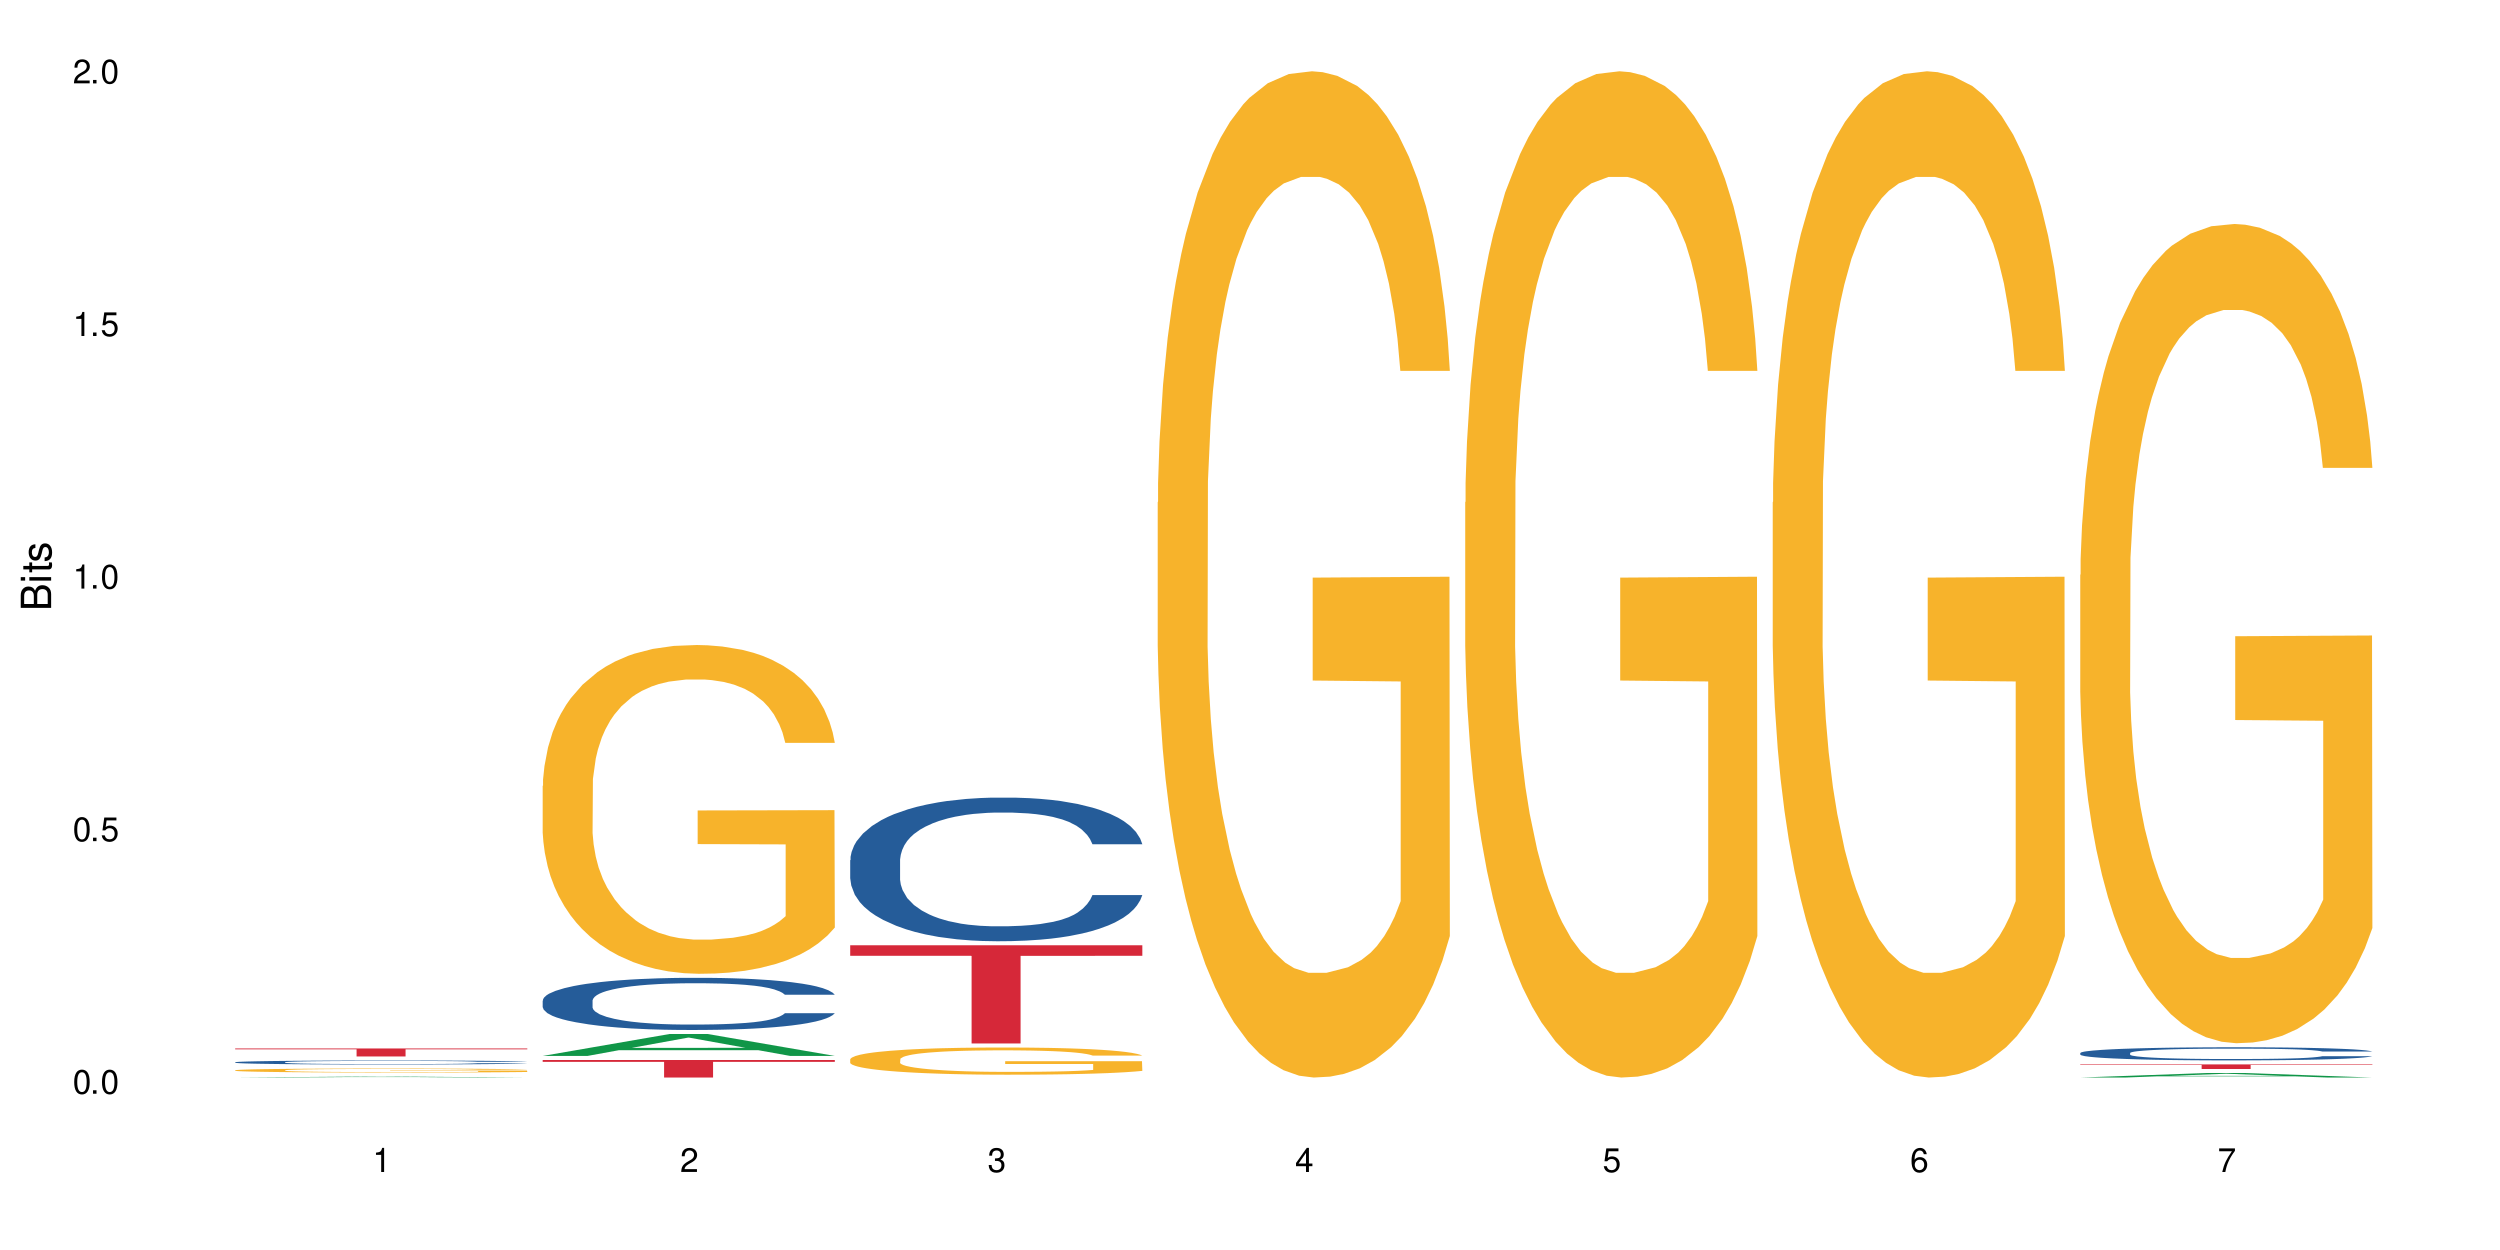
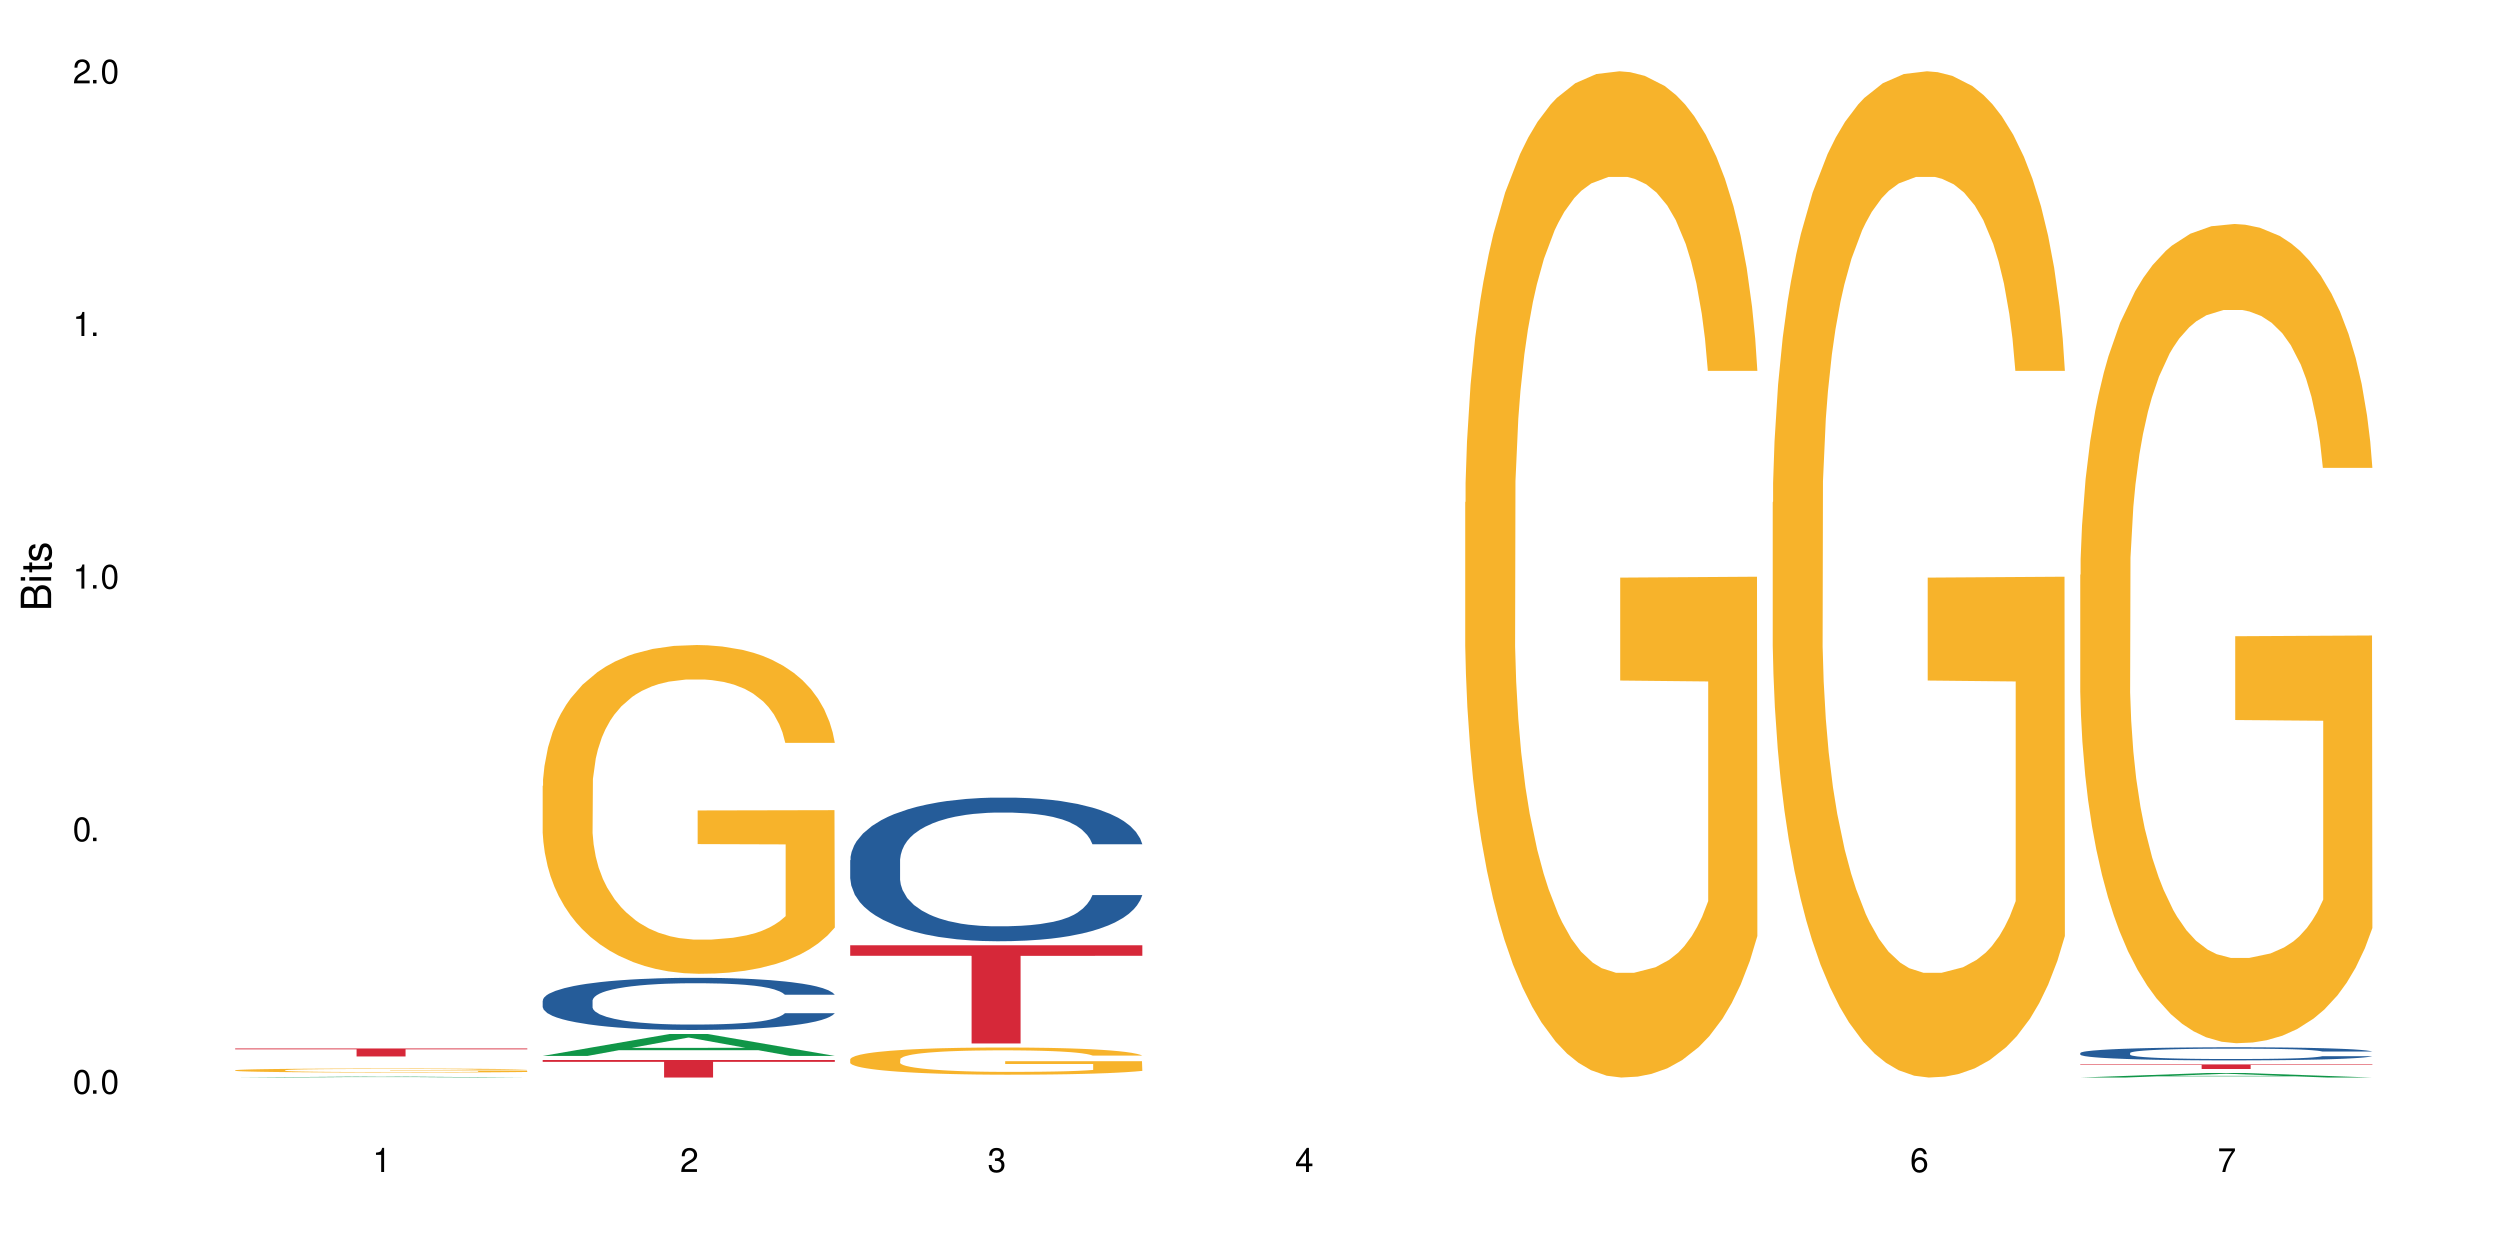
<svg xmlns="http://www.w3.org/2000/svg" xmlns:xlink="http://www.w3.org/1999/xlink" width="720" height="360" viewBox="0 0 720 360">
  <defs>
    <g>
      <g id="glyph-0-0">
</g>
      <g id="glyph-0-1">
        <path d="M 2.641 -6.938 C 2 -6.938 1.422 -6.656 1.078 -6.172 C 0.641 -5.562 0.406 -4.641 0.406 -3.359 C 0.406 -1.016 1.188 0.219 2.641 0.219 C 4.078 0.219 4.859 -1.016 4.859 -3.297 C 4.859 -4.641 4.656 -5.547 4.203 -6.172 C 3.844 -6.656 3.281 -6.938 2.641 -6.938 Z M 2.641 -6.188 C 3.547 -6.188 4 -5.25 4 -3.375 C 4 -1.406 3.562 -0.484 2.625 -0.484 C 1.734 -0.484 1.281 -1.438 1.281 -3.344 C 1.281 -5.25 1.734 -6.188 2.641 -6.188 Z M 2.641 -6.188 " />
      </g>
      <g id="glyph-0-2">
        <path d="M 1.828 -1 L 0.828 -1 L 0.828 0 L 1.828 0 Z M 1.828 -1 " />
      </g>
      <g id="glyph-0-3">
-         <path d="M 4.562 -6.797 L 1.062 -6.797 L 0.547 -3.094 L 1.328 -3.094 C 1.719 -3.562 2.047 -3.734 2.578 -3.734 C 3.484 -3.734 4.062 -3.109 4.062 -2.094 C 4.062 -1.125 3.484 -0.531 2.578 -0.531 C 1.828 -0.531 1.375 -0.906 1.188 -1.672 L 0.328 -1.672 C 0.453 -1.109 0.547 -0.844 0.75 -0.594 C 1.125 -0.078 1.828 0.219 2.594 0.219 C 3.969 0.219 4.922 -0.781 4.922 -2.219 C 4.922 -3.562 4.031 -4.484 2.719 -4.484 C 2.25 -4.484 1.859 -4.359 1.469 -4.062 L 1.734 -5.969 L 4.562 -5.969 Z M 4.562 -6.797 " />
-       </g>
+         </g>
      <g id="glyph-0-4">
        <path d="M 2.484 -4.938 L 2.484 0 L 3.328 0 L 3.328 -6.938 L 2.766 -6.938 C 2.469 -5.875 2.281 -5.734 0.984 -5.562 L 0.984 -4.938 Z M 2.484 -4.938 " />
      </g>
      <g id="glyph-0-5">
        <path d="M 4.859 -0.828 L 1.281 -0.828 C 1.359 -1.406 1.672 -1.781 2.5 -2.281 L 3.469 -2.828 C 4.406 -3.344 4.906 -4.062 4.906 -4.906 C 4.906 -5.484 4.672 -6.031 4.266 -6.406 C 3.859 -6.766 3.375 -6.938 2.719 -6.938 C 1.859 -6.938 1.219 -6.625 0.844 -6.031 C 0.609 -5.672 0.5 -5.234 0.484 -4.531 L 1.328 -4.531 C 1.359 -5.016 1.406 -5.281 1.531 -5.516 C 1.75 -5.938 2.188 -6.203 2.703 -6.203 C 3.469 -6.203 4.031 -5.641 4.031 -4.891 C 4.031 -4.344 3.719 -3.859 3.125 -3.516 L 2.234 -3 C 0.812 -2.172 0.406 -1.531 0.328 -0.016 L 4.859 -0.016 Z M 4.859 -0.828 " />
      </g>
      <g id="glyph-0-6">
        <path d="M 2.125 -3.188 L 2.578 -3.188 C 3.5 -3.188 3.984 -2.766 3.984 -1.922 C 3.984 -1.062 3.469 -0.531 2.594 -0.531 C 1.656 -0.531 1.203 -1 1.156 -2.016 L 0.312 -2.016 C 0.344 -1.453 0.438 -1.094 0.609 -0.781 C 0.953 -0.109 1.625 0.219 2.547 0.219 C 3.953 0.219 4.859 -0.625 4.859 -1.938 C 4.859 -2.828 4.516 -3.297 3.703 -3.594 C 4.344 -3.844 4.656 -4.328 4.656 -5.031 C 4.656 -6.219 3.875 -6.938 2.578 -6.938 C 1.203 -6.938 0.484 -6.172 0.453 -4.703 L 1.297 -4.703 C 1.312 -5.125 1.344 -5.359 1.453 -5.578 C 1.641 -5.969 2.062 -6.203 2.594 -6.203 C 3.344 -6.203 3.797 -5.75 3.797 -5 C 3.797 -4.516 3.609 -4.219 3.25 -4.047 C 3.016 -3.953 2.703 -3.922 2.125 -3.906 Z M 2.125 -3.188 " />
      </g>
      <g id="glyph-0-7">
        <path d="M 3.141 -1.672 L 3.141 0 L 3.984 0 L 3.984 -1.672 L 4.984 -1.672 L 4.984 -2.438 L 3.984 -2.438 L 3.984 -6.938 L 3.359 -6.938 L 0.266 -2.578 L 0.266 -1.672 Z M 3.141 -2.438 L 1 -2.438 L 3.141 -5.5 Z M 3.141 -2.438 " />
      </g>
      <g id="glyph-0-8">
        <path d="M 4.781 -5.125 C 4.609 -6.266 3.891 -6.938 2.844 -6.938 C 2.094 -6.938 1.422 -6.578 1.031 -5.953 C 0.594 -5.266 0.406 -4.422 0.406 -3.172 C 0.406 -2 0.578 -1.25 0.984 -0.641 C 1.359 -0.078 1.953 0.219 2.703 0.219 C 3.984 0.219 4.922 -0.75 4.922 -2.094 C 4.922 -3.375 4.062 -4.281 2.844 -4.281 C 2.172 -4.281 1.641 -4.031 1.281 -3.516 C 1.281 -5.234 1.828 -6.188 2.797 -6.188 C 3.391 -6.188 3.797 -5.797 3.938 -5.125 Z M 2.734 -3.531 C 3.547 -3.531 4.062 -2.953 4.062 -2.031 C 4.062 -1.156 3.484 -0.531 2.703 -0.531 C 1.922 -0.531 1.328 -1.188 1.328 -2.078 C 1.328 -2.938 1.906 -3.531 2.734 -3.531 Z M 2.734 -3.531 " />
      </g>
      <g id="glyph-0-9">
        <path d="M 4.984 -6.797 L 0.438 -6.797 L 0.438 -5.969 L 4.109 -5.969 C 2.5 -3.656 1.828 -2.234 1.328 0 L 2.219 0 C 2.594 -2.172 3.453 -4.047 4.984 -6.094 Z M 4.984 -6.797 " />
      </g>
      <g id="glyph-1-0">
</g>
      <g id="glyph-1-1">
        <path d="M 0 -0.953 L 0 -4.891 C 0 -5.719 -0.234 -6.344 -0.734 -6.797 C -1.188 -7.234 -1.812 -7.469 -2.5 -7.469 C -3.547 -7.469 -4.188 -7 -4.625 -5.875 C -4.984 -6.688 -5.625 -7.094 -6.531 -7.094 C -7.172 -7.094 -7.734 -6.859 -8.141 -6.391 C -8.562 -5.922 -8.75 -5.344 -8.75 -4.5 L -8.75 -0.953 Z M -4.984 -2.062 L -7.766 -2.062 L -7.766 -4.219 C -7.766 -4.844 -7.688 -5.203 -7.453 -5.5 C -7.219 -5.812 -6.859 -5.969 -6.375 -5.969 C -5.891 -5.969 -5.531 -5.812 -5.297 -5.5 C -5.062 -5.203 -4.984 -4.844 -4.984 -4.219 Z M -0.984 -2.062 L -4 -2.062 L -4 -4.781 C -4 -5.766 -3.438 -6.359 -2.484 -6.359 C -1.547 -6.359 -0.984 -5.766 -0.984 -4.781 Z M -0.984 -2.062 " />
      </g>
      <g id="glyph-1-2">
        <path d="M -6.281 -1.797 L -6.281 -0.797 L 0 -0.797 L 0 -1.797 Z M -8.75 -1.797 L -8.75 -0.797 L -7.484 -0.797 L -7.484 -1.797 Z M -8.75 -1.797 " />
      </g>
      <g id="glyph-1-3">
        <path d="M -6.281 -3.047 L -6.281 -2.016 L -8.016 -2.016 L -8.016 -1.016 L -6.281 -1.016 L -6.281 -0.172 L -5.469 -0.172 L -5.469 -1.016 L -0.719 -1.016 C -0.078 -1.016 0.281 -1.453 0.281 -2.234 C 0.281 -2.5 0.25 -2.719 0.188 -3.047 L -0.641 -3.047 C -0.609 -2.906 -0.594 -2.766 -0.594 -2.562 C -0.594 -2.141 -0.719 -2.016 -1.156 -2.016 L -5.469 -2.016 L -5.469 -3.047 Z M -6.281 -3.047 " />
      </g>
      <g id="glyph-1-4">
        <path d="M -4.531 -5.25 C -5.766 -5.25 -6.469 -4.422 -6.469 -2.969 C -6.469 -1.516 -5.719 -0.562 -4.547 -0.562 C -3.562 -0.562 -3.094 -1.062 -2.734 -2.562 L -2.516 -3.484 C -2.344 -4.188 -2.094 -4.469 -1.641 -4.469 C -1.047 -4.469 -0.641 -3.875 -0.641 -3 C -0.641 -2.453 -0.797 -2 -1.062 -1.75 C -1.25 -1.594 -1.422 -1.531 -1.875 -1.469 L -1.875 -0.406 C -0.422 -0.453 0.281 -1.266 0.281 -2.922 C 0.281 -4.5 -0.5 -5.516 -1.719 -5.516 C -2.656 -5.516 -3.172 -4.984 -3.469 -3.734 L -3.703 -2.766 C -3.891 -1.953 -4.156 -1.609 -4.594 -1.609 C -5.188 -1.609 -5.547 -2.125 -5.547 -2.938 C -5.547 -3.75 -5.203 -4.172 -4.531 -4.203 Z M -4.531 -5.25 " />
      </g>
    </g>
  </defs>
  <rect x="-72" y="-36" width="864" height="432" fill="rgb(100%, 100%, 100%)" fill-opacity="1" />
  <path fill-rule="nonzero" fill="rgb(6.275%, 58.824%, 28.235%)" fill-opacity="1" d="M 67.73 310.332 L 67.82 310.332 L 104.227 310.051 L 115.281 310.051 L 151.867 310.332 L 139.012 310.332 L 129.844 310.258 L 89.664 310.258 L 80.676 310.332 L 67.73 310.332 L 93.527 310.227 L 126.156 310.227 L 109.887 310.098 L 109.527 310.098 L 93.438 310.227 L 93.527 310.227 Z M 67.73 310.332 " />
-   <path fill-rule="nonzero" fill="rgb(14.51%, 36.078%, 60%)" fill-opacity="1" d="M 67.73 305.926 L 67.832 305.922 L 67.832 305.898 L 68.141 305.859 L 68.859 305.809 L 69.578 305.773 L 71.426 305.711 L 73.988 305.652 L 76.656 305.605 L 78.605 305.578 L 80.352 305.559 L 84.352 305.52 L 86.918 305.5 L 89.688 305.48 L 93.074 305.461 L 95.535 305.453 L 101.078 305.434 L 105.18 305.43 L 108.363 305.426 L 115.238 305.426 L 119.34 305.43 L 122.316 305.434 L 125.598 305.441 L 128.371 305.453 L 133.191 305.477 L 137.5 305.504 L 139.449 305.52 L 142.527 305.555 L 144.891 305.586 L 146.531 305.613 L 148.379 305.652 L 150.02 305.699 L 151.25 305.754 L 151.867 305.797 L 137.5 305.797 L 136.785 305.754 L 135.961 305.723 L 134.422 305.68 L 132.883 305.648 L 130.73 305.617 L 128.781 305.598 L 126.113 305.578 L 123.754 305.566 L 121.289 305.559 L 118.93 305.551 L 114.414 305.543 L 109.184 305.543 L 107.234 305.547 L 103.23 305.555 L 101.078 305.562 L 98 305.578 L 95.844 305.59 L 93.281 305.613 L 91.535 305.629 L 89.379 305.656 L 87.84 305.68 L 86.098 305.715 L 85.07 305.742 L 84.148 305.77 L 83.328 305.805 L 82.711 305.844 L 82.301 305.883 L 82.094 305.918 L 82.094 306.082 L 82.301 306.121 L 82.812 306.164 L 84.148 306.227 L 86.098 306.285 L 88.355 306.328 L 90.508 306.359 L 91.742 306.375 L 93.383 306.391 L 95.945 306.41 L 99.641 306.434 L 101.797 306.441 L 105.078 306.449 L 108.465 306.453 L 112.98 306.453 L 116.98 306.449 L 119.648 306.445 L 122.418 306.438 L 126.215 306.418 L 128.574 306.402 L 130.629 306.383 L 132.168 306.363 L 133.191 306.344 L 134.73 306.312 L 135.961 306.277 L 136.887 306.238 L 137.5 306.203 L 151.867 306.203 L 151.25 306.246 L 150.328 306.285 L 149.402 306.316 L 147.969 306.355 L 146.324 306.387 L 143.965 306.422 L 142.016 306.449 L 139.449 306.473 L 137.09 306.492 L 134.527 306.512 L 130.73 306.531 L 128.266 306.543 L 125.598 306.555 L 122.418 306.562 L 118.418 306.57 L 114.109 306.574 L 110.105 306.574 L 105.797 306.57 L 102.617 306.566 L 98.41 306.559 L 93.176 306.539 L 89.379 306.52 L 86.406 306.5 L 83.84 306.477 L 80.969 306.449 L 77.273 306.402 L 75.016 306.367 L 73.477 306.34 L 71.734 306.297 L 70.5 306.262 L 69.066 306.203 L 68.039 306.129 L 67.73 306.07 Z M 67.73 305.926 " />
  <path fill-rule="nonzero" fill="rgb(96.863%, 70.196%, 16.863%)" fill-opacity="1" d="M 67.73 308.23 L 67.832 308.23 L 67.832 308.207 L 68.242 308.16 L 69.27 308.094 L 70.605 308.043 L 72.039 308 L 72.965 307.977 L 74.504 307.945 L 75.836 307.922 L 79.223 307.875 L 83.531 307.832 L 85.891 307.812 L 88.559 307.797 L 92.355 307.777 L 94.102 307.77 L 99.438 307.75 L 105.488 307.742 L 112.16 307.738 L 115.238 307.738 L 119.441 307.742 L 125.188 307.754 L 128.473 307.766 L 131.039 307.777 L 133.707 307.789 L 136.988 307.809 L 140.066 307.836 L 142.527 307.859 L 144.992 307.891 L 147.043 307.926 L 148.789 307.961 L 150.328 308.008 L 151.25 308.043 L 151.867 308.078 L 137.605 308.078 L 136.785 308.043 L 135.859 308.016 L 134.32 307.98 L 132.781 307.953 L 131.242 307.934 L 128.371 307.906 L 125.906 307.891 L 122.828 307.875 L 119.855 307.867 L 116.469 307.859 L 108.977 307.859 L 104.055 307.867 L 101.18 307.875 L 99.129 307.883 L 96.254 307.898 L 94.512 307.91 L 93.484 307.918 L 90.406 307.953 L 88.355 307.98 L 87.227 308 L 85.789 308.031 L 84.762 308.062 L 83.633 308.102 L 83.02 308.133 L 82.199 308.207 L 82.094 308.395 L 82.402 308.434 L 83.02 308.477 L 83.84 308.516 L 85.07 308.555 L 86.301 308.586 L 88.457 308.625 L 90.305 308.652 L 91.742 308.672 L 94.512 308.699 L 95.641 308.711 L 98.309 308.727 L 101.078 308.742 L 104.465 308.754 L 107.027 308.762 L 111.133 308.766 L 116.363 308.766 L 122.52 308.762 L 126.422 308.754 L 129.09 308.742 L 130.832 308.738 L 132.988 308.727 L 134.527 308.715 L 135.961 308.703 L 137.707 308.684 L 137.707 308.434 L 112.363 308.434 L 112.363 308.316 L 151.762 308.316 L 151.867 308.727 L 149.711 308.754 L 147.043 308.781 L 144.48 308.801 L 141.812 308.82 L 138.016 308.84 L 134.938 308.852 L 130.215 308.867 L 125.906 308.875 L 121.395 308.883 L 117.391 308.887 L 112.672 308.887 L 108.465 308.883 L 103.949 308.879 L 100.359 308.871 L 97.074 308.859 L 93.793 308.848 L 89.688 308.824 L 87.02 308.805 L 84.25 308.785 L 81.48 308.758 L 79.016 308.73 L 75.734 308.684 L 73.988 308.652 L 72.348 308.613 L 71.117 308.582 L 69.988 308.547 L 69.168 308.512 L 68.348 308.465 L 67.938 308.426 L 67.73 308.395 Z M 67.73 308.23 " />
  <path fill-rule="nonzero" fill="rgb(83.922%, 15.686%, 22.353%)" fill-opacity="1" d="M 67.73 301.957 L 151.867 301.957 L 151.867 302.203 L 116.801 302.203 L 116.801 304.262 L 102.695 304.262 L 102.695 302.207 L 102.488 302.203 L 67.73 302.203 Z M 67.73 301.957 " />
  <path fill-rule="nonzero" fill="rgb(6.275%, 58.824%, 28.235%)" fill-opacity="1" d="M 156.293 304.102 L 156.383 304.098 L 192.789 297.801 L 203.844 297.801 L 240.43 304.109 L 227.574 304.109 L 218.406 302.461 L 178.227 302.461 L 169.238 304.102 L 156.293 304.102 L 182.094 301.781 L 214.723 301.773 L 198.453 298.832 L 198.273 298.828 L 198.094 298.844 L 182.004 301.773 L 182.094 301.781 Z M 156.293 304.102 " />
  <path fill-rule="nonzero" fill="rgb(14.51%, 36.078%, 60%)" fill-opacity="1" d="M 156.293 288.152 L 156.398 288.141 L 156.398 287.812 L 156.703 287.289 L 157.422 286.629 L 158.141 286.176 L 159.988 285.367 L 162.555 284.586 L 165.223 283.98 L 167.172 283.625 L 168.914 283.348 L 172.918 282.84 L 175.48 282.578 L 178.25 282.348 L 181.637 282.113 L 184.102 281.977 L 189.641 281.758 L 193.746 281.66 L 196.926 281.617 L 203.801 281.617 L 207.902 281.672 L 210.879 281.742 L 214.164 281.852 L 216.934 281.977 L 221.754 282.277 L 226.066 282.664 L 228.016 282.883 L 231.094 283.309 L 233.453 283.719 L 235.094 284.078 L 236.941 284.586 L 238.582 285.203 L 239.812 285.902 L 240.43 286.492 L 226.066 286.492 L 225.348 285.945 L 224.527 285.52 L 222.988 284.957 L 221.449 284.559 L 219.293 284.16 L 217.344 283.898 L 214.676 283.637 L 212.316 283.473 L 209.855 283.348 L 207.492 283.266 L 202.98 283.184 L 197.746 283.184 L 195.797 283.211 L 191.797 283.32 L 189.641 283.418 L 186.562 283.609 L 184.406 283.789 L 181.844 284.062 L 180.098 284.297 L 177.945 284.652 L 176.406 284.969 L 174.66 285.422 L 173.633 285.766 L 172.711 286.148 L 171.891 286.602 L 171.273 287.082 L 170.863 287.59 L 170.66 288.086 L 170.66 290.215 L 170.863 290.707 L 171.379 291.285 L 172.711 292.121 L 174.66 292.848 L 176.918 293.426 L 179.074 293.836 L 180.305 294.031 L 181.945 294.25 L 184.512 294.523 L 188.203 294.801 L 190.359 294.91 L 193.641 295.02 L 197.027 295.074 L 201.543 295.074 L 205.543 295.02 L 208.211 294.949 L 210.98 294.84 L 214.777 294.605 L 217.137 294.387 L 219.191 294.125 L 220.73 293.867 L 221.754 293.645 L 223.293 293.219 L 224.527 292.754 L 225.449 292.273 L 226.066 291.805 L 240.43 291.805 L 239.812 292.355 L 238.891 292.891 L 237.969 293.289 L 236.531 293.77 L 234.891 294.195 L 232.527 294.676 L 230.578 294.992 L 228.016 295.336 L 225.656 295.594 L 223.09 295.828 L 219.293 296.102 L 216.832 296.242 L 214.164 296.363 L 210.98 296.473 L 206.98 296.57 L 202.672 296.625 L 198.668 296.637 L 194.359 296.609 L 191.18 296.555 L 186.973 296.434 L 181.738 296.188 L 177.945 295.926 L 174.969 295.664 L 172.402 295.391 L 169.531 295.02 L 165.836 294.414 L 163.578 293.949 L 162.039 293.562 L 160.297 293.027 L 159.066 292.547 L 157.629 291.777 L 156.602 290.805 L 156.293 290.047 Z M 156.293 288.152 " />
  <path fill-rule="nonzero" fill="rgb(96.863%, 70.196%, 16.863%)" fill-opacity="1" d="M 156.293 226.32 L 156.398 226.234 L 156.398 224.504 L 156.809 220.613 L 157.832 215.25 L 159.168 210.84 L 160.605 207.383 L 161.527 205.566 L 163.066 202.973 L 164.398 201.07 L 167.785 197.176 L 172.094 193.547 L 174.457 191.988 L 177.121 190.52 L 180.918 188.875 L 182.664 188.27 L 188 186.887 L 194.051 186.023 L 200.723 185.762 L 203.801 185.848 L 208.008 186.195 L 213.754 187.145 L 217.035 188.012 L 219.602 188.875 L 222.27 190 L 225.551 191.73 L 228.629 193.805 L 231.094 195.879 L 233.555 198.473 L 235.605 201.242 L 237.352 204.27 L 238.891 207.898 L 239.812 210.926 L 240.43 213.953 L 226.168 213.953 L 225.348 210.926 L 224.422 208.594 L 222.883 205.738 L 221.344 203.664 L 219.805 202.02 L 216.934 199.773 L 214.473 198.387 L 211.395 197.176 L 208.418 196.398 L 205.031 195.879 L 202.98 195.707 L 197.543 195.707 L 192.617 196.312 L 189.742 197.004 L 187.691 197.695 L 184.816 198.992 L 183.074 200.031 L 182.047 200.723 L 178.969 203.402 L 176.918 205.824 L 175.789 207.469 L 174.352 210.062 L 173.328 212.398 L 172.199 215.855 L 171.582 218.449 L 170.762 224.332 L 170.66 239.898 L 170.965 243.184 L 171.582 246.73 L 172.402 249.844 L 173.633 253.129 L 174.867 255.637 L 177.02 259.008 L 178.867 261.258 L 180.305 262.727 L 183.074 265.062 L 184.203 265.84 L 186.871 267.398 L 189.641 268.609 L 193.027 269.645 L 195.59 270.164 L 199.695 270.598 L 204.93 270.598 L 211.086 270.078 L 214.984 269.387 L 217.652 268.695 L 219.395 268.09 L 221.551 267.137 L 223.09 266.273 L 224.527 265.32 L 226.27 263.852 L 226.27 243.184 L 200.926 243.098 L 200.926 233.41 L 240.328 233.324 L 240.43 267.137 L 238.273 269.473 L 235.605 271.723 L 233.043 273.449 L 230.375 274.922 L 226.578 276.562 L 223.5 277.602 L 218.781 278.812 L 214.473 279.59 L 209.957 280.109 L 205.953 280.367 L 201.234 280.453 L 197.027 280.281 L 192.512 279.762 L 188.922 279.07 L 185.641 278.207 L 182.355 277.082 L 178.25 275.266 L 175.582 273.797 L 172.812 271.98 L 170.043 269.816 L 167.582 267.484 L 165.938 265.668 L 164.297 263.594 L 162.555 260.996 L 160.91 258.059 L 159.68 255.375 L 158.551 252.352 L 157.73 249.496 L 156.91 245.605 L 156.5 242.492 L 156.293 239.812 Z M 156.293 226.32 " />
  <path fill-rule="nonzero" fill="rgb(83.922%, 15.686%, 22.353%)" fill-opacity="1" d="M 156.293 305.273 L 240.43 305.273 L 240.43 305.812 L 205.363 305.816 L 205.363 310.332 L 191.258 310.332 L 191.258 305.824 L 191.051 305.812 L 156.293 305.812 Z M 156.293 305.273 " />
  <path fill-rule="nonzero" fill="rgb(14.51%, 36.078%, 60%)" fill-opacity="1" d="M 244.859 247.719 L 244.961 247.68 L 244.961 246.773 L 245.27 245.336 L 245.988 243.52 L 246.703 242.273 L 248.551 240.043 L 251.117 237.887 L 253.785 236.223 L 255.734 235.242 L 257.477 234.484 L 261.48 233.086 L 264.043 232.367 L 266.816 231.727 L 270.199 231.082 L 272.664 230.703 L 278.203 230.102 L 282.309 229.836 L 285.488 229.723 L 292.363 229.723 L 296.469 229.871 L 299.441 230.062 L 302.727 230.363 L 305.496 230.703 L 310.32 231.535 L 314.629 232.594 L 316.578 233.199 L 319.656 234.371 L 322.016 235.504 L 323.656 236.488 L 325.504 237.887 L 327.145 239.59 L 328.379 241.516 L 328.992 243.141 L 314.629 243.141 L 313.91 241.629 L 313.09 240.457 L 311.551 238.91 L 310.012 237.812 L 307.855 236.715 L 305.906 235.996 L 303.238 235.277 L 300.879 234.824 L 298.418 234.484 L 296.059 234.258 L 291.543 234.031 L 286.309 234.031 L 284.359 234.105 L 280.359 234.41 L 278.203 234.676 L 275.125 235.203 L 272.973 235.695 L 270.406 236.449 L 268.66 237.094 L 266.508 238.078 L 264.969 238.945 L 263.223 240.195 L 262.199 241.141 L 261.273 242.199 L 260.453 243.445 L 259.84 244.77 L 259.426 246.168 L 259.223 247.527 L 259.223 253.387 L 259.426 254.75 L 259.941 256.336 L 261.273 258.645 L 263.223 260.645 L 265.48 262.234 L 267.637 263.367 L 268.867 263.898 L 270.508 264.504 L 273.074 265.258 L 276.77 266.016 L 278.922 266.316 L 282.207 266.621 L 285.59 266.77 L 290.105 266.77 L 294.109 266.621 L 296.773 266.43 L 299.547 266.129 L 303.344 265.484 L 305.703 264.879 L 307.754 264.164 L 309.293 263.445 L 310.32 262.84 L 311.859 261.668 L 313.09 260.383 L 314.012 259.059 L 314.629 257.773 L 328.992 257.773 L 328.379 259.285 L 327.453 260.758 L 326.531 261.855 L 325.094 263.18 L 323.453 264.352 L 321.094 265.676 L 319.145 266.543 L 316.578 267.488 L 314.219 268.207 L 311.652 268.852 L 307.855 269.605 L 305.395 269.984 L 302.727 270.324 L 299.547 270.625 L 295.543 270.891 L 291.234 271.043 L 287.234 271.082 L 282.926 271.004 L 279.742 270.855 L 275.535 270.512 L 270.305 269.832 L 266.508 269.113 L 263.531 268.395 L 260.965 267.641 L 258.094 266.621 L 254.398 264.957 L 252.145 263.672 L 250.605 262.613 L 248.859 261.137 L 247.629 259.816 L 246.191 257.699 L 245.164 255.012 L 244.859 252.934 Z M 244.859 247.719 " />
  <path fill-rule="nonzero" fill="rgb(96.863%, 70.196%, 16.863%)" fill-opacity="1" d="M 244.859 305.039 L 244.961 305.031 L 244.961 304.887 L 245.371 304.566 L 246.398 304.121 L 247.73 303.758 L 249.168 303.473 L 250.09 303.32 L 251.629 303.105 L 252.965 302.949 L 256.348 302.629 L 260.66 302.328 L 263.02 302.199 L 265.688 302.078 L 269.484 301.941 L 271.227 301.891 L 276.562 301.777 L 282.617 301.703 L 289.285 301.684 L 292.363 301.691 L 296.57 301.719 L 302.316 301.797 L 305.598 301.871 L 308.164 301.941 L 310.832 302.035 L 314.117 302.176 L 317.195 302.348 L 319.656 302.52 L 322.117 302.734 L 324.172 302.965 L 325.914 303.215 L 327.453 303.516 L 328.379 303.766 L 328.992 304.016 L 314.73 304.016 L 313.91 303.766 L 312.988 303.57 L 311.449 303.336 L 309.91 303.164 L 308.371 303.027 L 305.496 302.844 L 303.035 302.727 L 299.957 302.629 L 296.98 302.562 L 293.594 302.52 L 291.543 302.504 L 286.105 302.504 L 281.18 302.555 L 278.309 302.613 L 276.254 302.672 L 273.383 302.777 L 271.637 302.863 L 270.613 302.922 L 267.535 303.141 L 265.48 303.344 L 264.352 303.477 L 262.918 303.691 L 261.891 303.887 L 260.762 304.172 L 260.145 304.387 L 259.324 304.875 L 259.223 306.16 L 259.531 306.434 L 260.145 306.727 L 260.965 306.984 L 262.199 307.254 L 263.43 307.461 L 265.582 307.742 L 267.43 307.926 L 268.867 308.047 L 271.637 308.242 L 272.766 308.305 L 275.434 308.434 L 278.203 308.535 L 281.59 308.621 L 284.156 308.664 L 288.258 308.699 L 293.492 308.699 L 299.648 308.656 L 303.547 308.598 L 306.215 308.543 L 307.961 308.492 L 310.113 308.414 L 311.652 308.34 L 313.09 308.262 L 314.832 308.141 L 314.832 306.434 L 289.492 306.426 L 289.492 305.625 L 328.891 305.617 L 328.992 308.414 L 326.84 308.605 L 324.172 308.793 L 321.605 308.934 L 318.938 309.059 L 315.141 309.191 L 312.062 309.277 L 307.344 309.379 L 303.035 309.441 L 298.52 309.484 L 294.52 309.508 L 289.797 309.516 L 285.59 309.5 L 281.078 309.457 L 277.484 309.398 L 274.203 309.328 L 270.918 309.234 L 266.816 309.086 L 264.148 308.965 L 261.379 308.812 L 258.605 308.637 L 256.145 308.441 L 254.504 308.293 L 252.859 308.121 L 251.117 307.906 L 249.477 307.664 L 248.242 307.441 L 247.113 307.191 L 246.293 306.953 L 245.473 306.633 L 245.062 306.375 L 244.859 306.152 Z M 244.859 305.039 " />
  <path fill-rule="nonzero" fill="rgb(83.922%, 15.686%, 22.353%)" fill-opacity="1" d="M 244.859 272.246 L 328.992 272.246 L 328.992 275.27 L 293.93 275.297 L 293.93 300.52 L 279.82 300.52 L 279.82 275.324 L 279.617 275.27 L 244.859 275.27 Z M 244.859 272.246 " />
-   <path fill-rule="nonzero" fill="rgb(96.863%, 70.196%, 16.863%)" fill-opacity="1" d="M 333.422 144.652 L 333.523 144.387 L 333.523 139.094 L 333.934 127.184 L 334.961 110.777 L 336.293 97.277 L 337.73 86.691 L 338.652 81.133 L 340.191 73.195 L 341.527 67.371 L 344.914 55.461 L 349.223 44.348 L 351.582 39.582 L 354.25 35.082 L 358.047 30.055 L 359.789 28.203 L 365.125 23.965 L 371.18 21.32 L 377.848 20.527 L 380.926 20.789 L 385.133 21.848 L 390.879 24.762 L 394.164 27.406 L 396.727 30.055 L 399.395 33.496 L 402.68 38.789 L 405.758 45.141 L 408.219 51.492 L 410.684 59.43 L 412.734 67.902 L 414.477 77.164 L 416.016 88.281 L 416.941 97.543 L 417.555 106.805 L 403.293 106.805 L 402.473 97.543 L 401.551 90.398 L 400.012 81.664 L 398.473 75.312 L 396.934 70.281 L 394.059 63.402 L 391.598 59.168 L 388.52 55.461 L 385.543 53.078 L 382.156 51.492 L 380.105 50.961 L 374.668 50.961 L 369.742 52.816 L 366.871 54.934 L 364.816 57.051 L 361.945 61.02 L 360.199 64.195 L 359.176 66.312 L 356.098 74.516 L 354.043 81.93 L 352.914 86.957 L 351.48 94.898 L 350.453 102.043 L 349.324 112.629 L 348.711 120.57 L 347.887 138.566 L 347.785 186.207 L 348.094 196.262 L 348.711 207.113 L 349.531 216.641 L 350.762 226.699 L 351.992 234.375 L 354.148 244.695 L 355.992 251.578 L 357.43 256.078 L 360.199 263.223 L 361.328 265.605 L 363.996 270.367 L 366.766 274.074 L 370.152 277.25 L 372.719 278.836 L 376.824 280.16 L 382.055 280.16 L 388.211 278.574 L 392.109 276.457 L 394.777 274.34 L 396.523 272.484 L 398.676 269.574 L 400.215 266.926 L 401.652 264.016 L 403.398 259.516 L 403.398 196.262 L 378.055 195.996 L 378.055 166.355 L 417.453 166.09 L 417.555 269.574 L 415.402 276.719 L 412.734 283.602 L 410.168 288.895 L 407.5 293.395 L 403.703 298.422 L 400.625 301.598 L 395.906 305.305 L 391.598 307.688 L 387.082 309.273 L 383.082 310.066 L 378.363 310.332 L 374.156 309.805 L 369.641 308.215 L 366.051 306.098 L 362.766 303.453 L 359.484 300.012 L 355.379 294.453 L 352.711 289.953 L 349.941 284.395 L 347.172 277.777 L 344.707 270.633 L 343.066 265.074 L 341.426 258.723 L 339.68 250.781 L 338.039 241.785 L 336.809 233.578 L 335.68 224.316 L 334.859 215.582 L 334.035 203.672 L 333.625 194.145 L 333.422 185.941 Z M 333.422 144.652 " />
  <path fill-rule="nonzero" fill="rgb(96.863%, 70.196%, 16.863%)" fill-opacity="1" d="M 421.984 144.652 L 422.086 144.387 L 422.086 139.094 L 422.496 127.184 L 423.523 110.777 L 424.859 97.277 L 426.293 86.691 L 427.219 81.133 L 428.758 73.195 L 430.09 67.371 L 433.477 55.461 L 437.785 44.348 L 440.145 39.582 L 442.812 35.082 L 446.609 30.055 L 448.355 28.203 L 453.688 23.965 L 459.742 21.32 L 466.41 20.527 L 469.488 20.789 L 473.695 21.848 L 479.441 24.762 L 482.727 27.406 L 485.293 30.055 L 487.957 33.496 L 491.242 38.789 L 494.32 45.141 L 496.781 51.492 L 499.246 59.43 L 501.297 67.902 L 503.043 77.164 L 504.582 88.281 L 505.504 97.543 L 506.121 106.805 L 491.859 106.805 L 491.035 97.543 L 490.113 90.398 L 488.574 81.664 L 487.035 75.312 L 485.496 70.281 L 482.625 63.402 L 480.16 59.168 L 477.082 55.461 L 474.105 53.078 L 470.723 51.492 L 468.668 50.961 L 463.23 50.961 L 458.305 52.816 L 455.434 54.934 L 453.383 57.051 L 450.508 61.02 L 448.766 64.195 L 447.738 66.312 L 444.66 74.516 L 442.609 81.93 L 441.48 86.957 L 440.043 94.898 L 439.016 102.043 L 437.887 112.629 L 437.273 120.57 L 436.453 138.566 L 436.348 186.207 L 436.656 196.262 L 437.273 207.113 L 438.094 216.641 L 439.324 226.699 L 440.555 234.375 L 442.711 244.695 L 444.559 251.578 L 445.992 256.078 L 448.766 263.223 L 449.895 265.605 L 452.562 270.367 L 455.332 274.074 L 458.715 277.25 L 461.281 278.836 L 465.387 280.16 L 470.617 280.16 L 476.773 278.574 L 480.676 276.457 L 483.34 274.34 L 485.086 272.484 L 487.242 269.574 L 488.781 266.926 L 490.215 264.016 L 491.961 259.516 L 491.961 196.262 L 466.617 195.996 L 466.617 166.355 L 506.016 166.09 L 506.121 269.574 L 503.965 276.719 L 501.297 283.602 L 498.73 288.895 L 496.066 293.395 L 492.27 298.422 L 489.191 301.598 L 484.469 305.305 L 480.16 307.688 L 475.645 309.273 L 471.645 310.066 L 466.926 310.332 L 462.719 309.805 L 458.203 308.215 L 454.613 306.098 L 451.328 303.453 L 448.047 300.012 L 443.941 294.453 L 441.273 289.953 L 438.504 284.395 L 435.734 277.777 L 433.27 270.633 L 431.629 265.074 L 429.988 258.723 L 428.242 250.781 L 426.602 241.785 L 425.371 233.578 L 424.242 224.316 L 423.422 215.582 L 422.602 203.672 L 422.191 194.145 L 421.984 185.941 Z M 421.984 144.652 " />
  <path fill-rule="nonzero" fill="rgb(96.863%, 70.196%, 16.863%)" fill-opacity="1" d="M 510.547 144.652 L 510.652 144.387 L 510.652 139.094 L 511.062 127.184 L 512.086 110.777 L 513.422 97.277 L 514.855 86.691 L 515.781 81.133 L 517.32 73.195 L 518.652 67.371 L 522.039 55.461 L 526.348 44.348 L 528.707 39.582 L 531.375 35.082 L 535.172 30.055 L 536.918 28.203 L 542.254 23.965 L 548.305 21.32 L 554.977 20.527 L 558.055 20.789 L 562.262 21.848 L 568.008 24.762 L 571.289 27.406 L 573.855 30.055 L 576.523 33.496 L 579.805 38.789 L 582.883 45.141 L 585.348 51.492 L 587.809 59.43 L 589.859 67.902 L 591.605 77.164 L 593.145 88.281 L 594.066 97.543 L 594.684 106.805 L 580.422 106.805 L 579.602 97.543 L 578.676 90.398 L 577.137 81.664 L 575.598 75.312 L 574.059 70.281 L 571.188 63.402 L 568.723 59.168 L 565.645 55.461 L 562.672 53.078 L 559.285 51.492 L 557.234 50.961 L 551.793 50.961 L 546.871 52.816 L 543.996 54.934 L 541.945 57.051 L 539.07 61.02 L 537.328 64.195 L 536.301 66.312 L 533.223 74.516 L 531.172 81.93 L 530.043 86.957 L 528.605 94.898 L 527.582 102.043 L 526.453 112.629 L 525.836 120.57 L 525.016 138.566 L 524.914 186.207 L 525.219 196.262 L 525.836 207.113 L 526.656 216.641 L 527.887 226.699 L 529.121 234.375 L 531.273 244.695 L 533.121 251.578 L 534.559 256.078 L 537.328 263.223 L 538.457 265.605 L 541.125 270.367 L 543.895 274.074 L 547.281 277.25 L 549.844 278.836 L 553.949 280.16 L 559.184 280.16 L 565.34 278.574 L 569.238 276.457 L 571.906 274.34 L 573.648 272.484 L 575.805 269.574 L 577.344 266.926 L 578.781 264.016 L 580.523 259.516 L 580.523 196.262 L 555.18 195.996 L 555.18 166.355 L 594.582 166.09 L 594.684 269.574 L 592.527 276.719 L 589.859 283.602 L 587.297 288.895 L 584.629 293.395 L 580.832 298.422 L 577.754 301.598 L 573.035 305.305 L 568.723 307.688 L 564.211 309.273 L 560.207 310.066 L 555.488 310.332 L 551.281 309.805 L 546.766 308.215 L 543.176 306.098 L 539.895 303.453 L 536.609 300.012 L 532.504 294.453 L 529.836 289.953 L 527.066 284.395 L 524.297 277.777 L 521.836 270.633 L 520.191 265.074 L 518.551 258.723 L 516.809 250.781 L 515.164 241.785 L 513.934 233.578 L 512.805 224.316 L 511.984 215.582 L 511.164 203.672 L 510.754 194.145 L 510.547 185.941 Z M 510.547 144.652 " />
  <path fill-rule="nonzero" fill="rgb(6.275%, 58.824%, 28.235%)" fill-opacity="1" d="M 599.113 310.332 L 599.203 310.328 L 635.605 309.027 L 646.664 309.027 L 683.246 310.332 L 670.395 310.332 L 661.223 309.992 L 621.043 309.992 L 612.055 310.332 L 599.113 310.332 L 624.91 309.852 L 657.539 309.848 L 641.27 309.238 L 641.09 309.238 L 640.91 309.242 L 624.82 309.848 L 624.91 309.852 Z M 599.113 310.332 " />
  <path fill-rule="nonzero" fill="rgb(14.51%, 36.078%, 60%)" fill-opacity="1" d="M 599.113 303.258 L 599.215 303.258 L 599.215 303.172 L 599.523 303.043 L 600.238 302.875 L 600.957 302.762 L 602.805 302.559 L 605.371 302.363 L 608.039 302.211 L 609.988 302.121 L 611.73 302.051 L 615.734 301.926 L 618.297 301.859 L 621.07 301.801 L 624.453 301.742 L 626.918 301.707 L 632.457 301.652 L 636.562 301.629 L 639.742 301.617 L 646.617 301.617 L 650.723 301.629 L 653.695 301.648 L 656.98 301.676 L 659.75 301.707 L 664.574 301.781 L 668.883 301.879 L 670.832 301.934 L 673.91 302.043 L 676.27 302.145 L 677.91 302.234 L 679.758 302.363 L 681.398 302.516 L 682.633 302.695 L 683.246 302.844 L 668.883 302.844 L 668.164 302.703 L 667.344 302.598 L 665.805 302.457 L 664.266 302.355 L 662.109 302.254 L 660.16 302.191 L 657.492 302.125 L 655.133 302.082 L 652.672 302.051 L 650.312 302.031 L 645.797 302.012 L 640.562 302.012 L 638.613 302.016 L 634.613 302.043 L 632.457 302.07 L 629.379 302.117 L 627.227 302.16 L 624.66 302.23 L 622.914 302.289 L 620.762 302.379 L 619.223 302.457 L 617.477 302.574 L 616.453 302.66 L 615.527 302.754 L 614.707 302.871 L 614.09 302.992 L 613.68 303.117 L 613.477 303.242 L 613.477 303.777 L 613.68 303.902 L 614.195 304.047 L 615.527 304.258 L 617.477 304.441 L 619.734 304.586 L 621.891 304.688 L 623.121 304.738 L 624.762 304.793 L 627.328 304.859 L 631.02 304.93 L 633.176 304.957 L 636.461 304.984 L 639.844 305 L 644.359 305 L 648.359 304.984 L 651.027 304.969 L 653.801 304.941 L 657.594 304.883 L 659.957 304.828 L 662.008 304.762 L 663.547 304.695 L 664.574 304.641 L 666.113 304.531 L 667.344 304.414 L 668.266 304.297 L 668.883 304.176 L 683.246 304.176 L 682.633 304.316 L 681.707 304.449 L 680.785 304.551 L 679.348 304.672 L 677.707 304.777 L 675.348 304.898 L 673.398 304.977 L 670.832 305.066 L 668.473 305.129 L 665.906 305.188 L 662.109 305.258 L 659.648 305.293 L 656.98 305.324 L 653.801 305.352 L 649.797 305.375 L 645.488 305.391 L 641.488 305.395 L 637.176 305.387 L 633.996 305.371 L 629.789 305.34 L 624.559 305.277 L 620.762 305.215 L 617.785 305.148 L 615.219 305.078 L 612.348 304.984 L 608.652 304.832 L 606.395 304.715 L 604.855 304.621 L 603.113 304.484 L 601.883 304.363 L 600.445 304.172 L 599.418 303.926 L 599.113 303.734 Z M 599.113 303.258 " />
  <path fill-rule="nonzero" fill="rgb(96.863%, 70.196%, 16.863%)" fill-opacity="1" d="M 599.113 165.562 L 599.215 165.348 L 599.215 161.039 L 599.625 151.344 L 600.652 137.984 L 601.984 126.992 L 603.422 118.375 L 604.344 113.848 L 605.883 107.387 L 607.219 102.645 L 610.602 92.949 L 614.914 83.898 L 617.273 80.02 L 619.941 76.355 L 623.738 72.262 L 625.48 70.754 L 630.816 67.305 L 636.871 65.152 L 643.539 64.504 L 646.617 64.719 L 650.824 65.582 L 656.57 67.953 L 659.852 70.109 L 662.418 72.262 L 665.086 75.062 L 668.367 79.371 L 671.445 84.543 L 673.91 89.715 L 676.371 96.18 L 678.426 103.074 L 680.168 110.617 L 681.707 119.668 L 682.633 127.211 L 683.246 134.75 L 668.984 134.75 L 668.164 127.211 L 667.242 121.391 L 665.703 114.281 L 664.164 109.109 L 662.625 105.016 L 659.75 99.414 L 657.289 95.965 L 654.211 92.949 L 651.234 91.008 L 647.848 89.715 L 645.797 89.285 L 640.359 89.285 L 635.434 90.793 L 632.559 92.516 L 630.508 94.242 L 627.637 97.473 L 625.891 100.059 L 624.863 101.781 L 621.785 108.461 L 619.734 114.496 L 618.605 118.59 L 617.168 125.055 L 616.145 130.871 L 615.016 139.492 L 614.398 145.957 L 613.578 160.609 L 613.477 199.395 L 613.785 207.582 L 614.398 216.418 L 615.219 224.172 L 616.453 232.363 L 617.684 238.609 L 619.836 247.016 L 621.684 252.617 L 623.121 256.281 L 625.891 262.098 L 627.02 264.039 L 629.688 267.914 L 632.457 270.934 L 635.844 273.52 L 638.41 274.812 L 642.512 275.887 L 647.746 275.887 L 653.902 274.594 L 657.801 272.871 L 660.469 271.148 L 662.211 269.641 L 664.367 267.27 L 665.906 265.113 L 667.344 262.746 L 669.086 259.082 L 669.086 207.582 L 643.742 207.367 L 643.742 183.234 L 683.145 183.02 L 683.246 267.27 L 681.094 273.086 L 678.426 278.691 L 675.859 283 L 673.191 286.664 L 669.395 290.758 L 666.316 293.344 L 661.598 296.359 L 657.289 298.297 L 652.773 299.59 L 648.773 300.238 L 644.051 300.453 L 639.844 300.023 L 635.332 298.73 L 631.738 297.004 L 628.457 294.852 L 625.172 292.051 L 621.07 287.523 L 618.402 283.859 L 615.629 279.336 L 612.859 273.949 L 610.398 268.133 L 608.758 263.605 L 607.113 258.434 L 605.371 251.969 L 603.73 244.645 L 602.496 237.965 L 601.367 230.422 L 600.547 223.312 L 599.727 213.617 L 599.316 205.859 L 599.113 199.18 Z M 599.113 165.562 " />
  <path fill-rule="nonzero" fill="rgb(83.922%, 15.686%, 22.353%)" fill-opacity="1" d="M 599.113 306.555 L 683.246 306.555 L 683.246 306.695 L 648.184 306.699 L 648.184 307.863 L 634.074 307.863 L 634.074 306.699 L 633.871 306.695 L 599.113 306.695 Z M 599.113 306.555 " />
  <g fill="rgb(0%, 0%, 0%)" fill-opacity="1">
    <use xlink:href="#glyph-0-1" x="20.965" y="314.993" />
    <use xlink:href="#glyph-0-2" x="25.965" y="314.993" />
    <use xlink:href="#glyph-0-1" x="28.965" y="314.993" />
  </g>
  <g fill="rgb(0%, 0%, 0%)" fill-opacity="1">
    <use xlink:href="#glyph-0-1" x="20.965" y="242.251" />
    <use xlink:href="#glyph-0-2" x="25.965" y="242.251" />
    <use xlink:href="#glyph-0-3" x="28.965" y="242.251" />
  </g>
  <g fill="rgb(0%, 0%, 0%)" fill-opacity="1">
    <use xlink:href="#glyph-0-4" x="20.965" y="169.509" />
    <use xlink:href="#glyph-0-2" x="25.965" y="169.509" />
    <use xlink:href="#glyph-0-1" x="28.965" y="169.509" />
  </g>
  <g fill="rgb(0%, 0%, 0%)" fill-opacity="1">
    <use xlink:href="#glyph-0-4" x="20.965" y="96.767" />
    <use xlink:href="#glyph-0-2" x="25.965" y="96.767" />
    <use xlink:href="#glyph-0-3" x="28.965" y="96.767" />
  </g>
  <g fill="rgb(0%, 0%, 0%)" fill-opacity="1">
    <use xlink:href="#glyph-0-5" x="20.965" y="24.024" />
    <use xlink:href="#glyph-0-2" x="25.965" y="24.024" />
    <use xlink:href="#glyph-0-1" x="28.965" y="24.024" />
  </g>
  <g fill="rgb(0%, 0%, 0%)" fill-opacity="1">
    <use xlink:href="#glyph-0-4" x="107.297" y="337.532" />
  </g>
  <g fill="rgb(0%, 0%, 0%)" fill-opacity="1">
    <use xlink:href="#glyph-0-5" x="195.863" y="337.532" />
  </g>
  <g fill="rgb(0%, 0%, 0%)" fill-opacity="1">
    <use xlink:href="#glyph-0-6" x="284.426" y="337.532" />
  </g>
  <g fill="rgb(0%, 0%, 0%)" fill-opacity="1">
    <use xlink:href="#glyph-0-7" x="372.988" y="337.532" />
  </g>
  <g fill="rgb(0%, 0%, 0%)" fill-opacity="1">
    <use xlink:href="#glyph-0-3" x="461.551" y="337.532" />
  </g>
  <g fill="rgb(0%, 0%, 0%)" fill-opacity="1">
    <use xlink:href="#glyph-0-8" x="550.117" y="337.532" />
  </g>
  <g fill="rgb(0%, 0%, 0%)" fill-opacity="1">
    <use xlink:href="#glyph-0-9" x="638.68" y="337.532" />
  </g>
  <g fill="rgb(0%, 0%, 0%)" fill-opacity="1">
    <use xlink:href="#glyph-1-1" x="14.725" y="176.012" />
    <use xlink:href="#glyph-1-2" x="14.725" y="168.012" />
    <use xlink:href="#glyph-1-3" x="14.725" y="165.012" />
    <use xlink:href="#glyph-1-4" x="14.725" y="162.012" />
  </g>
</svg>